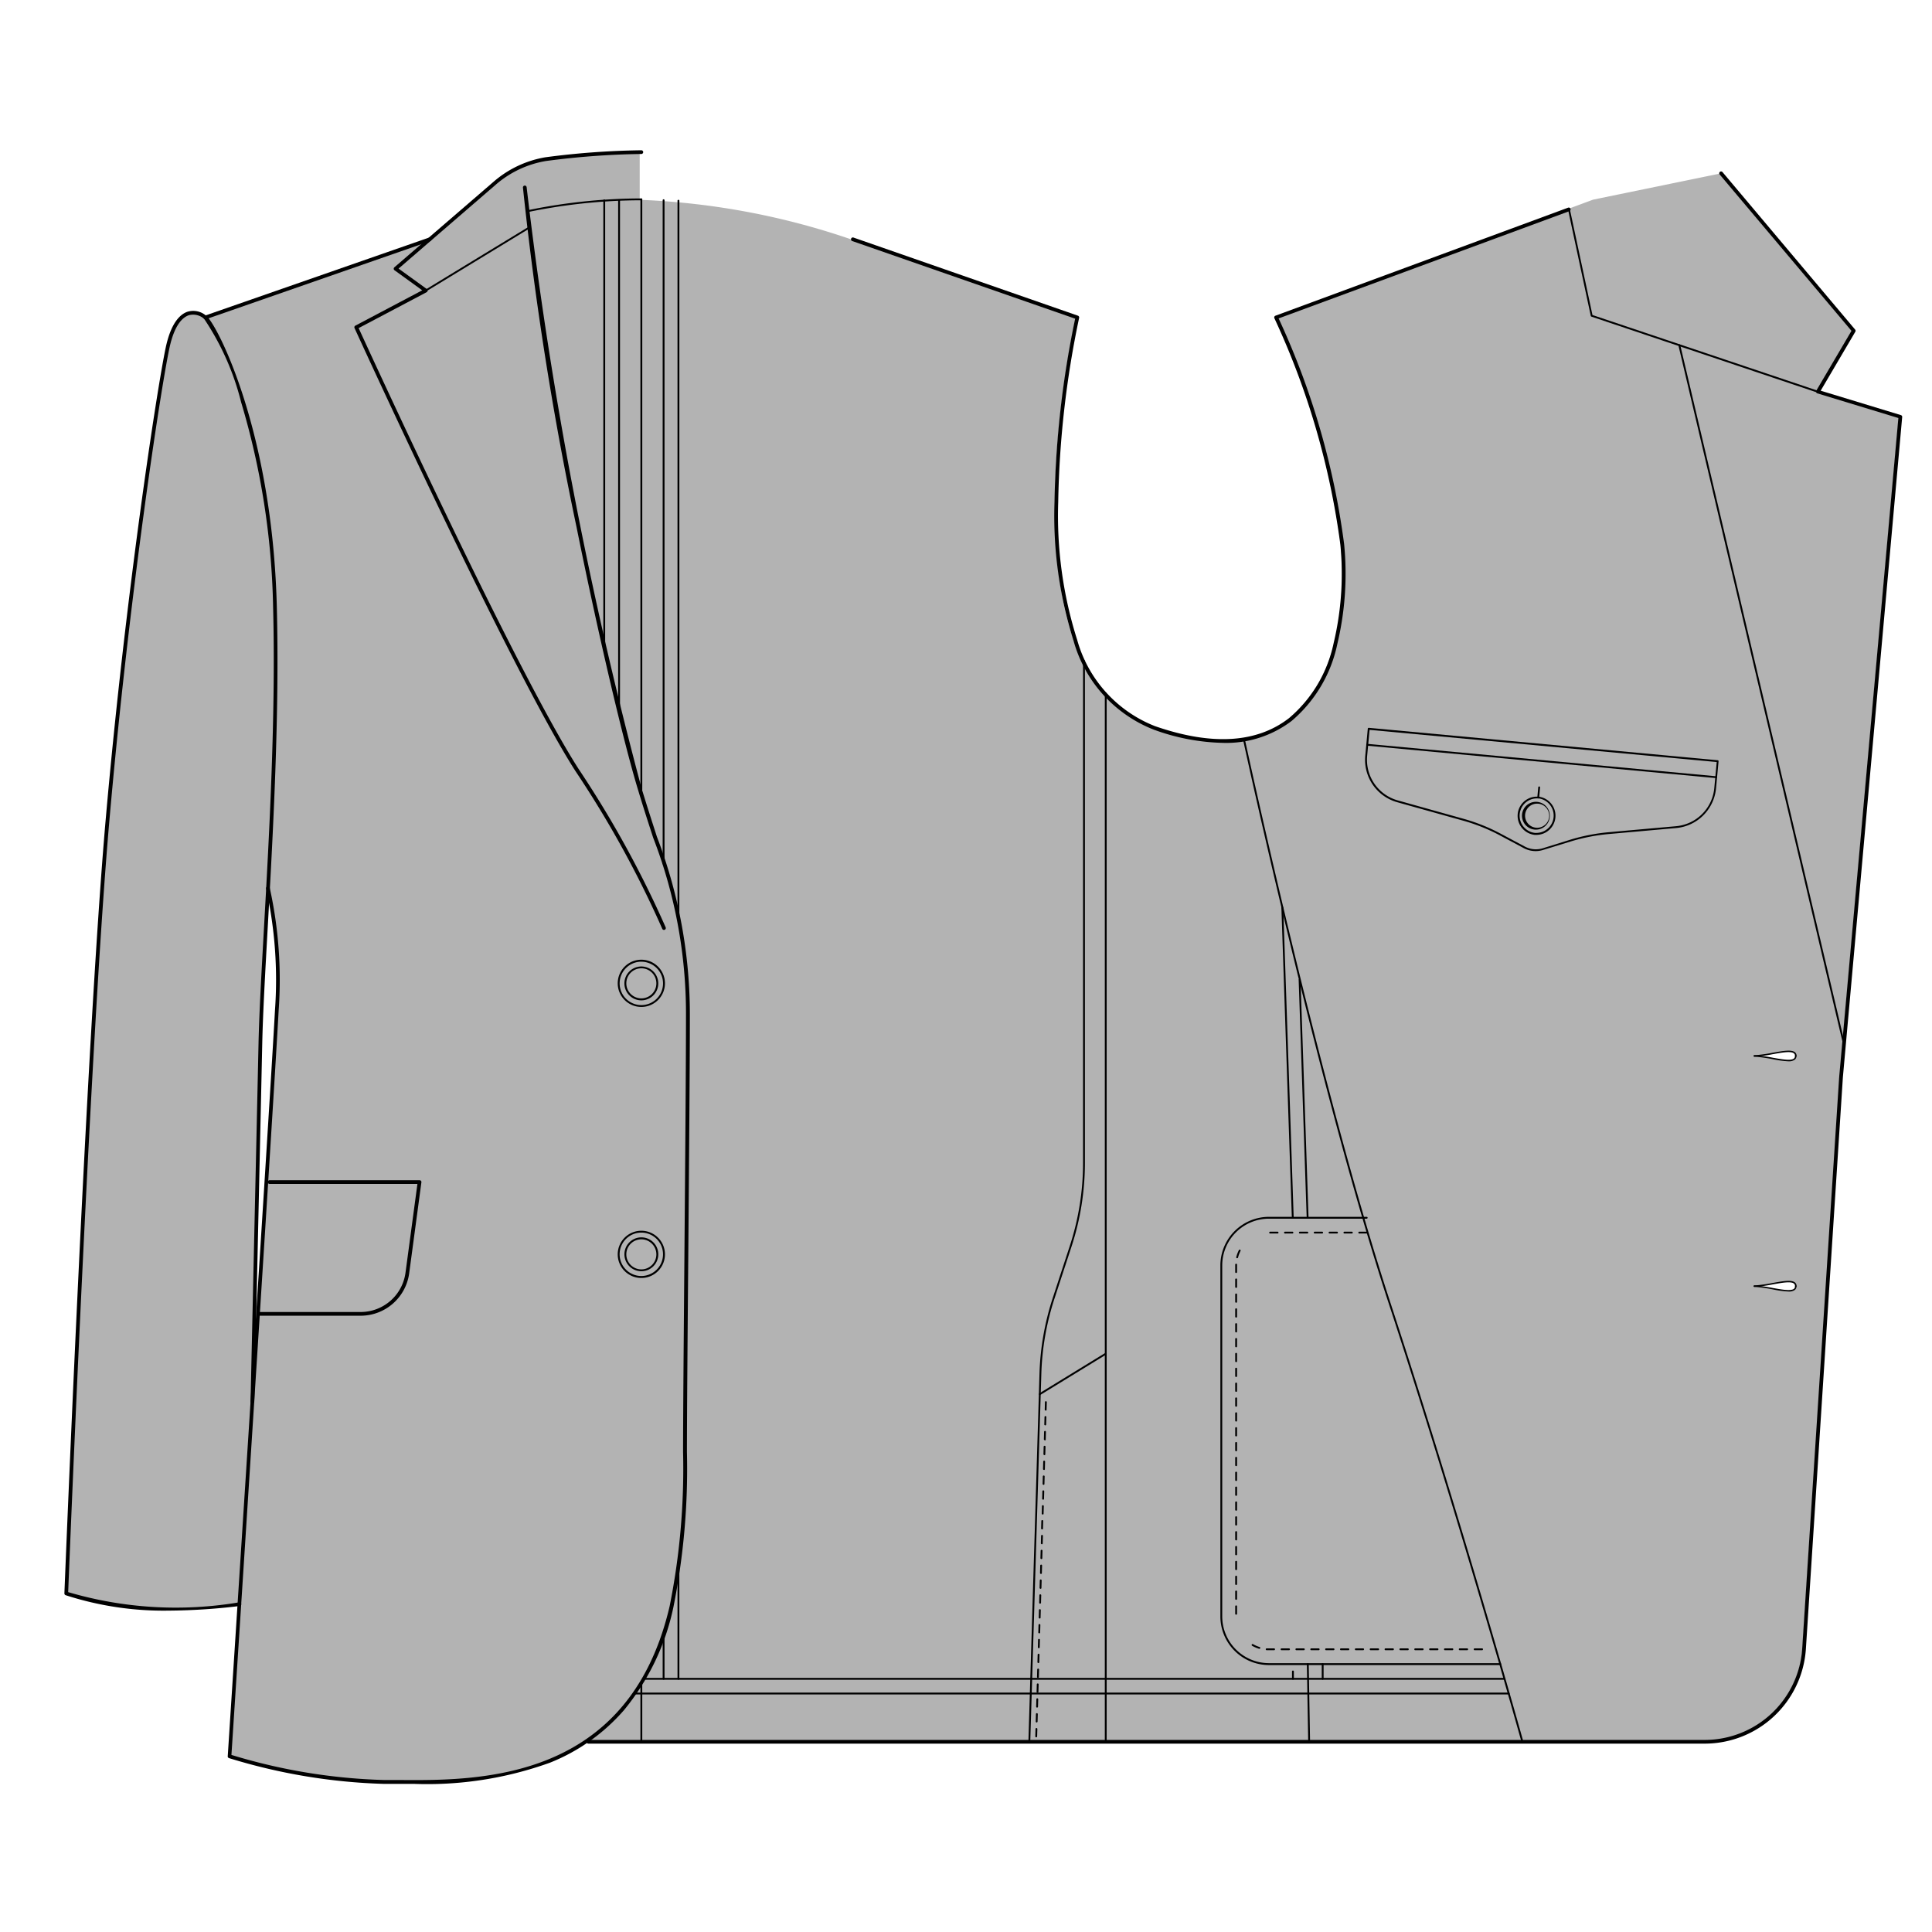
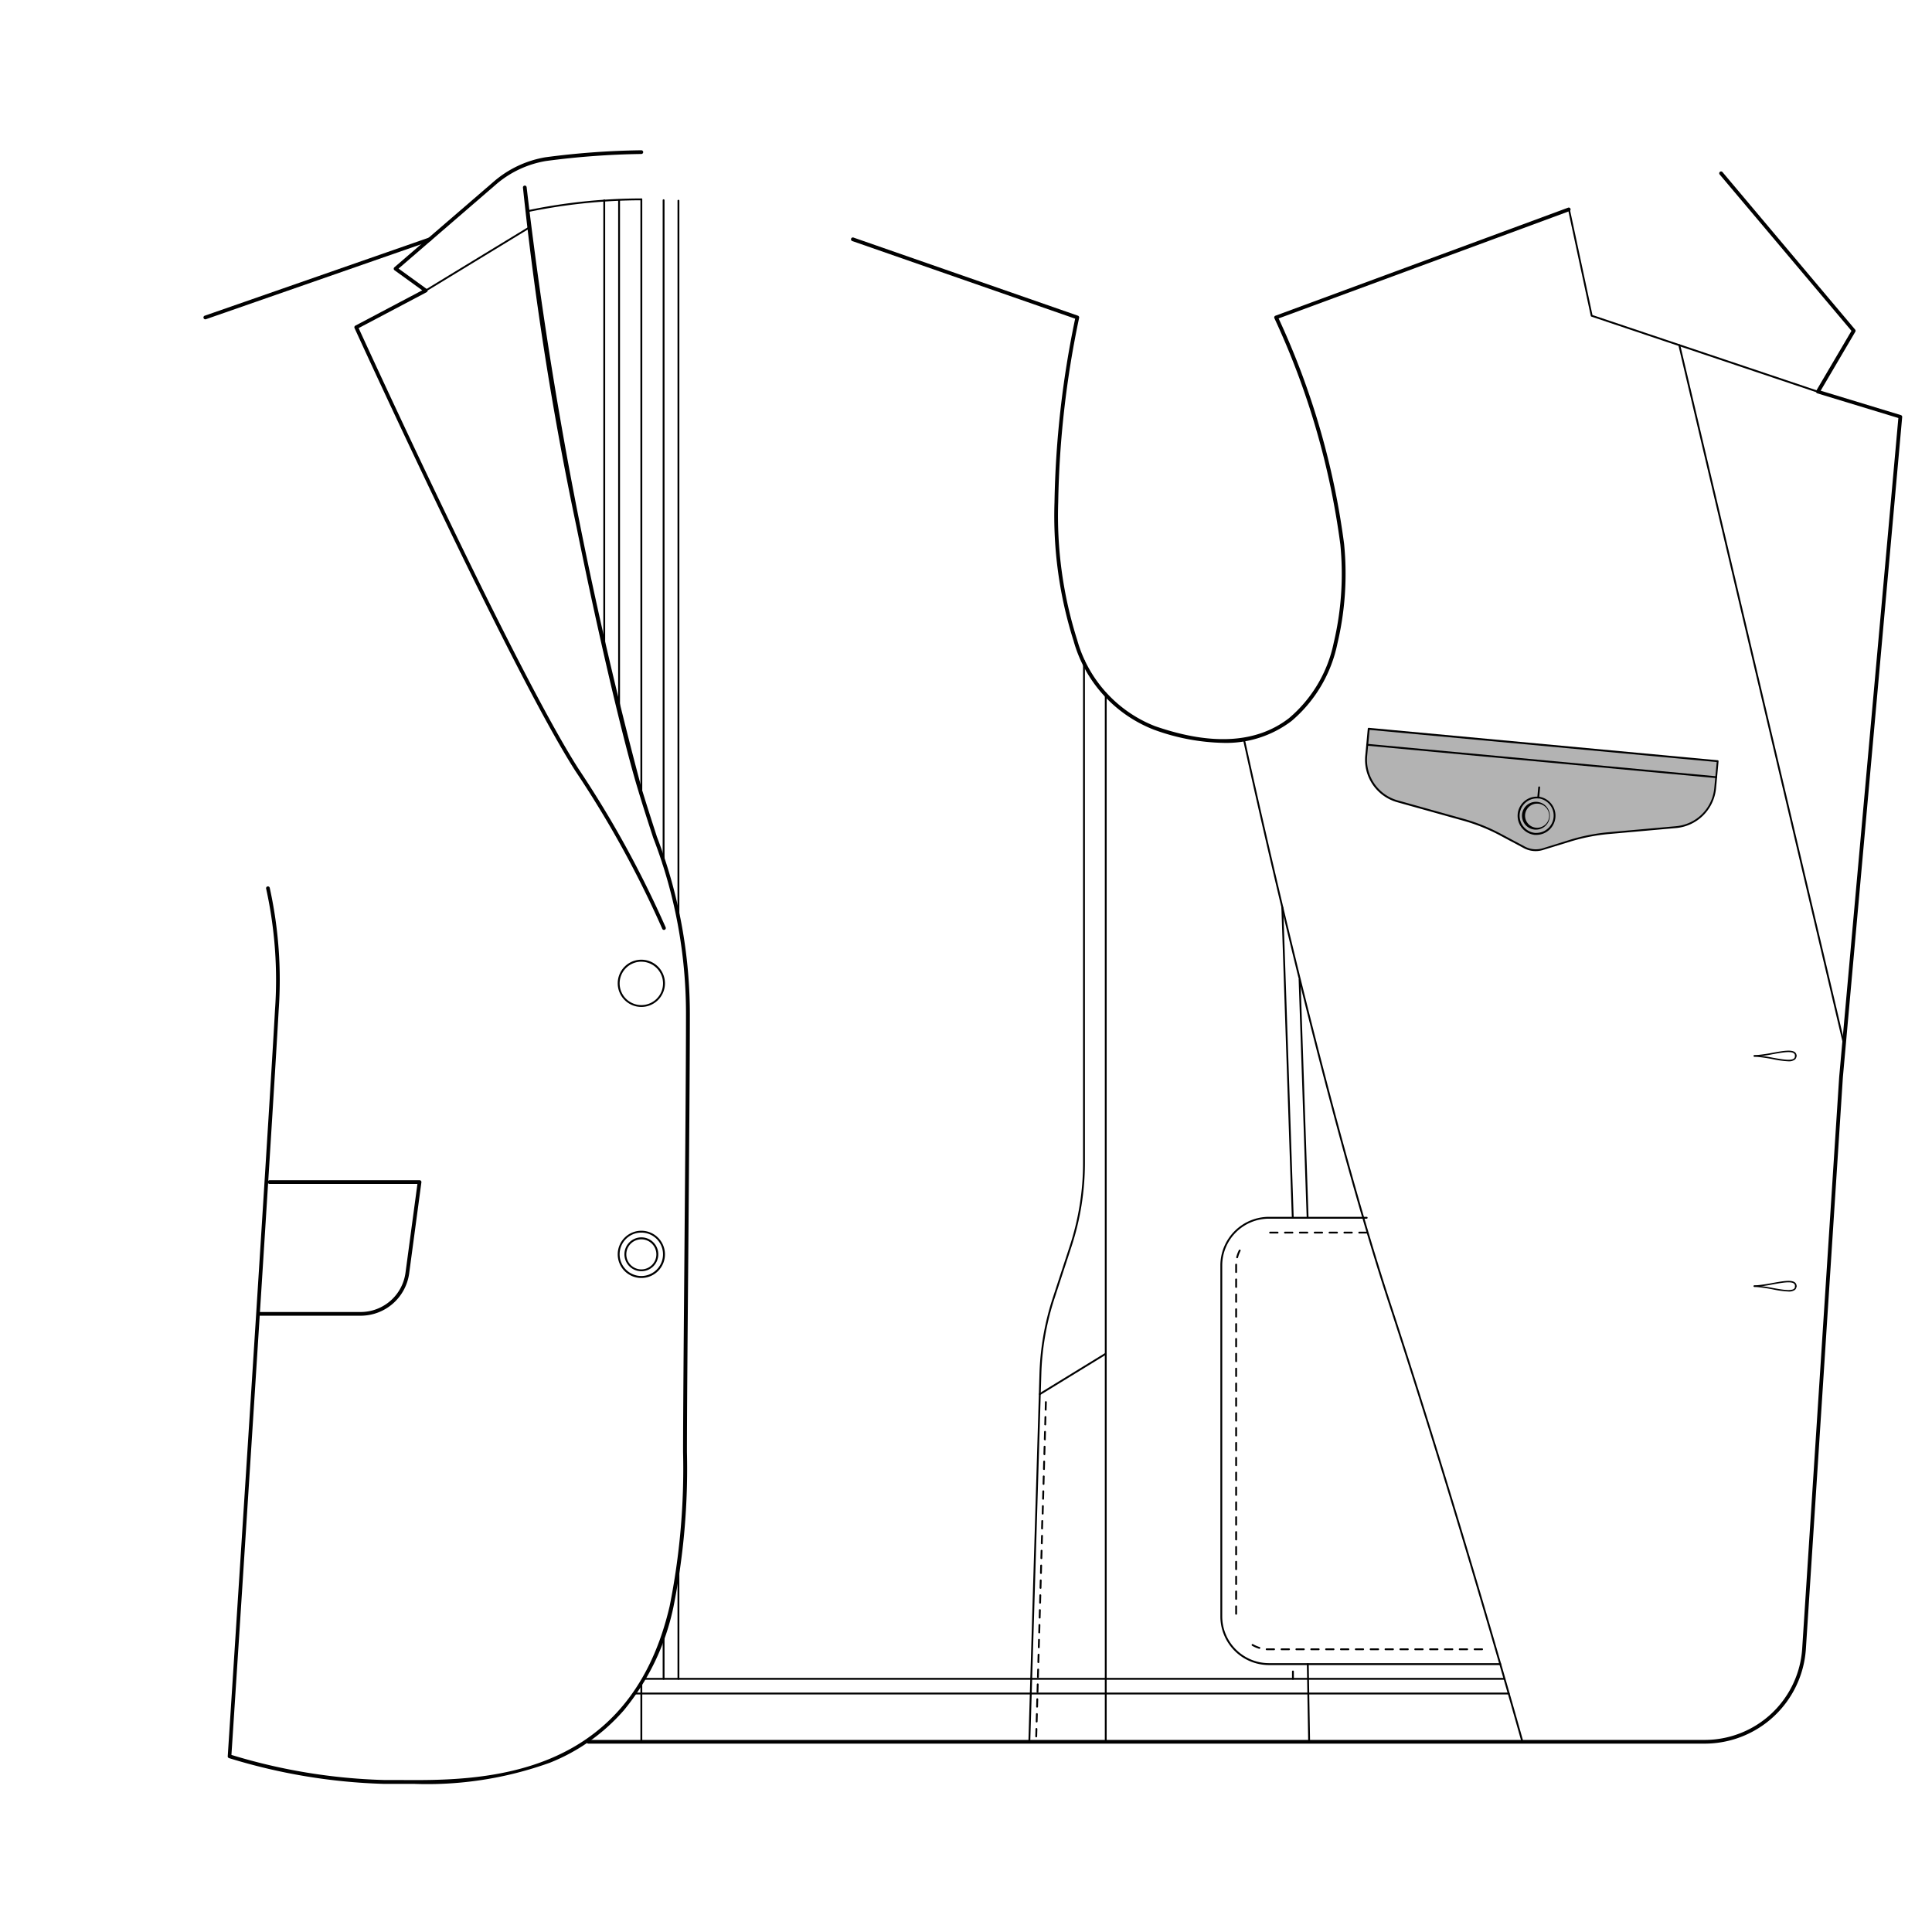
<svg xmlns="http://www.w3.org/2000/svg" width="90" height="90" viewBox="0 0 90 90">
  <defs>
    <clipPath id="a">
      <rect width="85.611" height="76.097" fill="none" />
    </clipPath>
    <clipPath id="d">
      <rect width="90" height="90" />
    </clipPath>
  </defs>
  <g id="c" clip-path="url(#d)">
    <g transform="translate(3 7)">
      <g clip-path="url(#a)">
-         <path d="M81.612,11.26l1.67-2.838L77.1,1.09,71.214,2.3,56.373,7.8a35.951,35.951,0,0,1,3.082,10.567c.439,5.072-1.362,11.12-8.751,8.554S47.114,7.8,47.114,7.8L37.3,4.383a.35.35,0,0,1-.045-.007l-.569-.213a34.272,34.272,0,0,0-9.8-1.851L26.825,2.3H26.8V.1a35.059,35.059,0,0,0-4.38.325,4.864,4.864,0,0,0-2.37,1.113L17.012,4.163,6.566,7.8c-.421-.356-1.345-.518-1.757,1.407s-1.88,11.522-2.8,21.974S.087,67.241.087,67.241a17.9,17.9,0,0,0,8.067.5C7.886,71.9,7.7,74.823,7.7,74.823a26.75,26.75,0,0,0,7.184,1.191c2.291,0,6.383.248,9.536-1.956l-.016.092,51.949-.024A4.626,4.626,0,0,0,80.966,69.8L82.8,41.99l2.653-29.561ZM9.9,40.074c-.187,3.46-1.153,18.536-1.741,27.655l.605-9.418s.279-12.425.37-16.682c.039-1.781.2-4.324.356-7.23v0A19.772,19.772,0,0,1,9.9,40.074M78.725,52.918c.851-.045,1.928-.46,1.928,0s-1.077.044-1.928,0m0-10.725c.851-.045,1.928-.459,1.928,0s-1.077.044-1.928,0" fill="#b3b3b3" />
-       </g>
+         </g>
      <g clip-path="url(#a)">
        <path d="M53.978,27.606a9.942,9.942,0,0,1-3.232-.617,6.224,6.224,0,0,1-3.731-4.123,19.273,19.273,0,0,1-.892-6.481,45.275,45.275,0,0,1,.962-8.54L36.712,4.233a.087.087,0,1,1,.057-.163L47.214,7.706a.087.087,0,0,1,.056.1,45,45,0,0,0-.974,8.581,19.1,19.1,0,0,0,.883,6.421A6.06,6.06,0,0,0,50.8,26.825c2.647.92,4.75.794,6.252-.375a6.248,6.248,0,0,0,2.076-3.5,13.933,13.933,0,0,0,.31-4.586A36.136,36.136,0,0,0,56.367,7.826a.086.086,0,0,1,.048-.119L70.057,2.671a.087.087,0,0,1,.06.162l-13.554,5a36.028,36.028,0,0,1,3.051,10.509A14.107,14.107,0,0,1,59.3,22.99a6.414,6.414,0,0,1-2.138,3.6A5.035,5.035,0,0,1,53.978,27.606Z" />
        <path d="M21.552,2.887a.043.043,0,0,1-.009-.085,26.124,26.124,0,0,1,5.333-.558.043.043,0,0,1,0,.086,26.038,26.038,0,0,0-5.315.556Z" />
        <path d="M76.422,74.225H24.4a.087.087,0,0,1,0-.173H76.422A4.551,4.551,0,0,0,80.953,69.8l1.723-26.627,2.757-30.7-3.774-1.149a.086.086,0,0,1-.049-.127l1.639-2.785-6.14-7.284a.086.086,0,0,1,.132-.111L83.42,8.354a.087.087,0,0,1,.008.1L81.814,11.2l3.736,1.137a.086.086,0,0,1,.061.09L82.848,43.191,81.125,69.816A4.724,4.724,0,0,1,76.422,74.225Z" />
        <path d="M0,21a.043.043,0,0,1-.043-.043V0A.043.043,0,0,1,0-.043.043.043,0,0,1,.043,0V20.954A.043.043,0,0,1,0,21Z" transform="translate(25.148 2.335)" />
        <path d="M0,5.166a.043.043,0,0,1-.043-.043V0A.043.043,0,0,1,0-.043.043.043,0,0,1,.043,0V5.123A.043.043,0,0,1,0,5.166Z" transform="translate(28.604 66.083)" />
        <path d="M0,33.453a.043.043,0,0,1-.043-.043V0A.043.043,0,0,1,0-.043.043.043,0,0,1,.043,0V33.41A.043.043,0,0,1,0,33.453Z" transform="translate(28.604 2.35)" />
        <path d="M0,23.859a.043.043,0,0,1-.043-.043V0A.043.043,0,0,1,0-.043.043.043,0,0,1,.043,0V23.816A.043.043,0,0,1,0,23.859Z" transform="translate(25.839 2.327)" />
        <path d="M0,2.091a.043.043,0,0,1-.043-.043V0A.043.043,0,0,1,0-.043.043.043,0,0,1,.043,0V2.048A.043.043,0,0,1,0,2.091Z" transform="translate(27.913 69.158)" />
        <path d="M0,30.95a.043.043,0,0,1-.043-.043V0A.043.043,0,0,1,0-.043.043.043,0,0,1,.043,0V30.907A.043.043,0,0,1,0,30.95Z" transform="translate(27.913 2.327)" />
        <path d="M0,2.77a.043.043,0,0,1-.043-.043V0A.043.043,0,0,1,0-.043.043.043,0,0,1,.043,0V2.727A.043.043,0,0,1,0,2.77Z" transform="translate(26.876 71.411)" />
        <path d="M0,27.547A.043.043,0,0,1-.043,27.5V0A.043.043,0,0,1,0-.043.043.043,0,0,1,.043,0V27.5A.043.043,0,0,1,0,27.547Z" transform="translate(26.876 2.287)" />
        <path d="M81.684,11.291l-.014,0L71.133,7.749a.043.043,0,0,1-.028-.032L70.045,2.761a.043.043,0,0,1,.084-.018l1.054,4.932L81.7,11.208a.043.043,0,0,1-.014.084Z" />
        <path d="M0,48.863a.043.043,0,0,1-.043-.043V0A.043.043,0,0,1,0-.043.043.043,0,0,1,.043,0V48.82A.043.043,0,0,1,0,48.863Z" transform="translate(48.51 25.318)" />
        <path d="M44.95,74.181a.043.043,0,0,1-.043-.044l.516-17.143a12.564,12.564,0,0,1,.619-3.534l.79-2.411a12.449,12.449,0,0,0,.621-3.887V23.791a.043.043,0,0,1,.086,0V47.162a12.535,12.535,0,0,1-.625,3.913l-.79,2.411A12.479,12.479,0,0,0,45.509,57l-.516,17.143A.043.043,0,0,1,44.95,74.181Z" />
        <path d="M40.682.043H0A.043.043,0,0,1-.043,0,.043.043,0,0,1,0-.043H40.682A.043.043,0,0,1,40.725,0,.043.043,0,0,1,40.682.043Z" transform="translate(26.6 71.891)" />
        <path d="M40.088.043H0A.043.043,0,0,1-.043,0,.043.043,0,0,1,0-.043H40.088A.043.043,0,0,1,40.131,0,.043.043,0,0,1,40.088.043Z" transform="translate(26.998 71.206)" />
        <path d="M80.653,52.95a.034.034,0,0,1-.034-.034.147.147,0,0,0-.05-.121c-.137-.115-.546-.042-.979.036a7.208,7.208,0,0,1-.863.119.034.034,0,1,1,0-.068,7.16,7.16,0,0,0,.855-.118c.469-.084.873-.156,1.035-.021a.214.214,0,0,1,.074.173A.034.034,0,0,1,80.653,52.95Z" />
        <path d="M80.312,53.164a4.67,4.67,0,0,1-.733-.1,7.14,7.14,0,0,0-.855-.118.034.034,0,1,1,0-.068A7.187,7.187,0,0,1,79.59,53c.433.077.842.151.979.036a.148.148,0,0,0,.05-.121.034.034,0,1,1,.068,0,.215.215,0,0,1-.074.173A.471.471,0,0,1,80.312,53.164Z" />
        <path d="M80.653,42.226a.034.034,0,0,1-.034-.034.147.147,0,0,0-.05-.121c-.137-.115-.546-.042-.979.036a7.208,7.208,0,0,1-.863.119.034.034,0,1,1,0-.068,7.16,7.16,0,0,0,.855-.118c.469-.084.873-.156,1.035-.021a.214.214,0,0,1,.074.173A.034.034,0,0,1,80.653,42.226Z" />
        <path d="M80.312,42.44a4.67,4.67,0,0,1-.733-.1,7.14,7.14,0,0,0-.855-.118.034.034,0,1,1,0-.068,7.187,7.187,0,0,1,.864.119c.433.077.842.151.979.036a.148.148,0,0,0,.05-.121.034.034,0,1,1,.068,0,.215.215,0,0,1-.074.173A.471.471,0,0,1,80.312,42.44Z" />
        <path d="M16.292,76.1c-.273,0-.532,0-.776,0-.224,0-.437,0-.636,0a27.039,27.039,0,0,1-7.211-1.2A.086.086,0,0,1,7.61,74.8c.019-.3,1.929-29.763,2.2-34.748A19.745,19.745,0,0,0,9.4,34.409a.087.087,0,1,1,.168-.04,19.918,19.918,0,0,1,.413,5.7c-.266,4.87-2.094,33.092-2.2,34.682a26.734,26.734,0,0,0,7.093,1.168c.2,0,.413,0,.638,0,3.766.033,10.775.1,12.683-8.1a32.6,32.6,0,0,0,.625-7.18c0-1.591.03-5.213.062-9.047.037-4.437.074-9.024.074-11.355a22.718,22.718,0,0,0-1.528-8.211c-.224-.689-.456-1.4-.7-2.213-.69-2.26-1.869-7.295-2.867-12.242a154.826,154.826,0,0,1-2.5-15.832.086.086,0,0,1,.172-.015A196.589,196.589,0,0,0,26.9,29.765c.247.81.479,1.522.7,2.21a23.141,23.141,0,0,1,1.536,8.265c0,2.331-.038,6.919-.074,11.356C29.028,55.429,29,59.05,29,60.641a32.762,32.762,0,0,1-.629,7.22,11.138,11.138,0,0,1-2.3,4.8,8.949,8.949,0,0,1-3.45,2.451A16.864,16.864,0,0,1,16.292,76.1Z" />
        <path d="M27.93,36.32a.087.087,0,0,1-.082-.059A48.26,48.26,0,0,0,23.8,28.91C20.78,24.191,13.588,8.44,13.515,8.282a.087.087,0,0,1,.038-.112l3.117-1.646-1.293-.935a.087.087,0,0,1-.006-.136L20,1.46A4.941,4.941,0,0,1,22.409.326,37.4,37.4,0,0,1,26.876,0a.086.086,0,1,1,0,.173A37.207,37.207,0,0,0,22.435.5,4.767,4.767,0,0,0,20.11,1.59L15.567,5.512l1.317.953a.086.086,0,0,1-.01.147L13.707,8.284c.542,1.185,7.332,15.99,10.243,20.532a48.405,48.405,0,0,1,4.062,7.389.087.087,0,0,1-.082.114Z" />
        <path d="M0,3.724a.087.087,0,0,1-.082-.058.086.086,0,0,1,.053-.11L10.418-.082a.086.086,0,0,1,.11.053.086.086,0,0,1-.053.11L.028,3.719A.086.086,0,0,1,0,3.724Z" transform="translate(6.565 4.151)" />
        <path d="M0,2.966a.043.043,0,0,1-.037-.021.043.043,0,0,1,.014-.059l4.8-2.923a.043.043,0,0,1,.059.014.043.043,0,0,1-.014.059L.022,2.96A.043.043,0,0,1,0,2.966Z" transform="translate(16.834 3.612)" />
-         <path d="M4.845,68.029A14.8,14.8,0,0,1,.06,67.311.086.086,0,0,1,0,67.226c.01-.256,1.019-25.731,1.925-36.065C2.843,20.7,4.318,11.072,4.723,9.176c.251-1.168.687-1.543,1.008-1.653a.92.92,0,0,1,.89.2c.527.448,3.06,5.395,3.273,13.5.133,5.063-.176,10.579-.424,15.012-.12,2.143-.224,3.994-.254,5.385-.091,4.208-.368,16.558-.371,16.682a.087.087,0,0,1-.173,0c0-.124.28-12.474.371-16.682.03-1.394.134-3.247.254-5.391.248-4.429.557-9.942.424-15a35.453,35.453,0,0,0-1.489-9.494A12.283,12.283,0,0,0,6.51,7.854a.769.769,0,0,0-.722-.167c-.279.1-.661.437-.895,1.525C4.488,11.105,3.015,20.727,2.1,31.176,1.214,41.249.234,65.72.176,67.167a17.745,17.745,0,0,0,7.968.475.086.086,0,1,1,.02.172A28.645,28.645,0,0,1,4.845,68.029Z" />
        <path d="M13.806,54.291H9.13a.087.087,0,1,1,0-.173h4.676A2.108,2.108,0,0,0,15.888,52.3l.557-4.148H9.569a.087.087,0,1,1,0-.173h6.975a.086.086,0,0,1,.086.1l-.57,4.246A2.282,2.282,0,0,1,13.806,54.291Z" />
        <path d="M26.876,50.333a1.1,1.1,0,1,1-1.1,1.1A1.1,1.1,0,0,1,26.876,50.333Zm0,2.108a1.011,1.011,0,1,0-1.012-1.011A1.012,1.012,0,0,0,26.876,52.441Z" />
        <path d="M26.876,50.641a.789.789,0,1,1-.788.789A.79.79,0,0,1,26.876,50.641Zm0,1.492a.7.7,0,1,0-.7-.7A.7.7,0,0,0,26.876,52.133Z" />
        <path d="M26.876,39.907a1.1,1.1,0,1,1,1.1-1.1A1.1,1.1,0,0,1,26.876,39.907Zm0-2.108a1.011,1.011,0,1,0,1.011,1.011A1.013,1.013,0,0,0,26.876,37.8Z" />
-         <path d="M26.876,39.6a.789.789,0,1,1,.789-.789A.789.789,0,0,1,26.876,39.6Zm0-1.492a.7.7,0,1,0,.7.7A.7.7,0,0,0,26.876,38.107Z" />
        <path d="M0,1.926a.043.043,0,0,1-.037-.021.043.043,0,0,1,.014-.059L3.05-.037a.043.043,0,0,1,.059.014.043.043,0,0,1-.014.059L.022,1.92A.043.043,0,0,1,0,1.926Z" transform="translate(45.438 56.062)" />
        <path d="M7.666,32.579a.043.043,0,0,1-.042-.033L-.042.01A.043.043,0,0,1-.01-.042.043.043,0,0,1,.042-.01L7.708,32.526a.043.043,0,0,1-.032.052Z" transform="translate(75.23 9.083)" />
        <path />
        <path d="M0,.728A.043.043,0,0,1-.043.685V.339A.043.043,0,0,1,0,.3.043.043,0,0,1,.043.339V.685A.043.043,0,0,1,0,.728Z" transform="translate(57.23 70.521)" />
-         <path d="M0,.728A.043.043,0,0,1-.043.685V0A.043.043,0,0,1,0-.043.043.043,0,0,1,.043,0V.685A.043.043,0,0,1,0,.728Z" transform="translate(58.615 70.521)" />
        <path d="M.063,3.659A.043.043,0,0,1,.02,3.617L-.043,0A.043.043,0,0,1,0-.043.043.043,0,0,1,.043,0L.106,3.615A.043.043,0,0,1,.063,3.659Z" transform="translate(57.922 70.521)" />
        <path d="M66.041,69.873h-.346a.043.043,0,0,1,0-.086h.346a.043.043,0,0,1,0,.086Zm-.692,0H65a.043.043,0,0,1,0-.086h.346a.043.043,0,0,1,0,.086Zm-.692,0h-.346a.043.043,0,0,1,0-.086h.346a.043.043,0,0,1,0,.086Zm-.692,0h-.346a.043.043,0,1,1,0-.086h.346a.043.043,0,0,1,0,.086Zm-.692,0h-.346a.043.043,0,0,1,0-.086h.346a.043.043,0,0,1,0,.086Zm-.692,0h-.346a.043.043,0,1,1,0-.086h.346a.043.043,0,1,1,0,.086Zm-.692,0h-.346a.043.043,0,0,1,0-.086h.346a.043.043,0,0,1,0,.086Zm-.692,0h-.346a.043.043,0,0,1,0-.086H61.2a.043.043,0,0,1,0,.086Zm-.692,0h-.346a.043.043,0,1,1,0-.086H60.5a.043.043,0,1,1,0,.086Zm-.692,0h-.346a.043.043,0,1,1,0-.086h.346a.043.043,0,0,1,0,.086Zm-.692,0h-.346a.043.043,0,0,1,0-.086h.346a.043.043,0,0,1,0,.086Zm-.692,0h-.346a.043.043,0,1,1,0-.086h.346a.043.043,0,1,1,0,.086Zm-.692,0h-.346a.043.043,0,1,1,0-.086h.346a.043.043,0,0,1,0,.086Zm-.692,0H56.7a.043.043,0,0,1,0-.086h.346a.043.043,0,0,1,0,.086Zm-.692,0h-.241c-.036,0-.072,0-.108,0a.043.043,0,1,1,.006-.086c.034,0,.068,0,.1,0h.241a.043.043,0,0,1,0,.086Zm-.686-.066-.013,0a1.566,1.566,0,0,1-.326-.141.043.043,0,0,1,.043-.075,1.479,1.479,0,0,0,.308.134.043.043,0,0,1-.013.084Zm-1.083-1.589a.043.043,0,0,1-.043-.043v-.346a.043.043,0,1,1,.086,0v.346A.043.043,0,0,1,54.584,68.218Zm0-.692a.043.043,0,0,1-.043-.043v-.346a.043.043,0,0,1,.086,0v.346A.043.043,0,0,1,54.584,67.526Zm0-.692a.043.043,0,0,1-.043-.043v-.346a.043.043,0,0,1,.086,0v.346A.043.043,0,0,1,54.584,66.834Zm0-.692a.043.043,0,0,1-.043-.043v-.346a.043.043,0,0,1,.086,0V66.1A.043.043,0,0,1,54.584,66.142Zm0-.692a.043.043,0,0,1-.043-.043v-.346a.043.043,0,0,1,.086,0v.346A.043.043,0,0,1,54.584,65.45Zm0-.692a.043.043,0,0,1-.043-.043v-.346a.043.043,0,0,1,.086,0v.346A.043.043,0,0,1,54.584,64.758Zm0-.692a.043.043,0,0,1-.043-.043v-.346a.043.043,0,0,1,.086,0v.346A.043.043,0,0,1,54.584,64.066Zm0-.692a.043.043,0,0,1-.043-.043v-.346a.043.043,0,1,1,.086,0v.346A.043.043,0,0,1,54.584,63.374Zm0-.692a.043.043,0,0,1-.043-.043v-.346a.043.043,0,0,1,.086,0v.346A.043.043,0,0,1,54.584,62.682Zm0-.692a.043.043,0,0,1-.043-.043V61.6a.043.043,0,0,1,.086,0v.346A.043.043,0,0,1,54.584,61.99Zm0-.692a.043.043,0,0,1-.043-.043v-.346a.043.043,0,1,1,.086,0v.346A.043.043,0,0,1,54.584,61.3Zm0-.692a.043.043,0,0,1-.043-.043v-.346a.043.043,0,0,1,.086,0v.346A.043.043,0,0,1,54.584,60.606Zm0-.692a.043.043,0,0,1-.043-.043v-.346a.043.043,0,0,1,.086,0v.346A.043.043,0,0,1,54.584,59.914Zm0-.692a.043.043,0,0,1-.043-.043v-.346a.043.043,0,1,1,.086,0v.346A.043.043,0,0,1,54.584,59.222Zm0-.692a.043.043,0,0,1-.043-.043v-.346a.043.043,0,0,1,.086,0v.346A.043.043,0,0,1,54.584,58.53Zm0-.692a.043.043,0,0,1-.043-.043v-.346a.043.043,0,0,1,.086,0v.346A.043.043,0,0,1,54.584,57.838Zm0-.692a.043.043,0,0,1-.043-.043v-.346a.043.043,0,0,1,.086,0V57.1A.043.043,0,0,1,54.584,57.146Zm0-.692a.043.043,0,0,1-.043-.043v-.346a.043.043,0,0,1,.086,0v.346A.043.043,0,0,1,54.584,56.454Zm0-.692a.043.043,0,0,1-.043-.043v-.346a.043.043,0,0,1,.086,0v.346A.043.043,0,0,1,54.584,55.762Zm0-.692a.043.043,0,0,1-.043-.043v-.346a.043.043,0,0,1,.086,0v.346A.043.043,0,0,1,54.584,55.07Zm0-.692a.043.043,0,0,1-.043-.043v-.346a.043.043,0,0,1,.086,0v.346A.043.043,0,0,1,54.584,54.378Zm0-.692a.043.043,0,0,1-.043-.043V53.3a.043.043,0,0,1,.086,0v.346A.043.043,0,0,1,54.584,53.686Zm0-.692a.043.043,0,0,1-.043-.043V52.6a.043.043,0,0,1,.086,0v.346A.043.043,0,0,1,54.584,52.994Zm0-.692a.043.043,0,0,1-.043-.043v-.312q0-.018,0-.035a.043.043,0,1,1,.086,0q0,.017,0,.033v.312A.043.043,0,0,1,54.584,52.3Zm.047-.688H54.62a.043.043,0,0,1-.031-.052,1.563,1.563,0,0,1,.126-.332.043.043,0,0,1,.076.039,1.477,1.477,0,0,0-.119.314A.043.043,0,0,1,54.631,51.614Zm6.035-1.152H60.32a.043.043,0,0,1,0-.086h.346a.043.043,0,1,1,0,.086Zm-.692,0h-.346a.043.043,0,0,1,0-.086h.346a.043.043,0,0,1,0,.086Zm-.692,0h-.346a.043.043,0,0,1,0-.086h.346a.043.043,0,0,1,0,.086Zm-.692,0h-.346a.043.043,0,1,1,0-.086h.346a.043.043,0,1,1,0,.086Zm-.692,0h-.346a.043.043,0,0,1,0-.086H57.9a.043.043,0,0,1,0,.086Zm-.692,0H56.86a.043.043,0,0,1,0-.086h.346a.043.043,0,0,1,0,.086Zm-.692,0h-.346a.043.043,0,1,1,0-.086h.346a.043.043,0,1,1,0,.086Z" />
        <path d="M66.889,70.565H56.112A2.265,2.265,0,0,1,53.85,68.3V51.947a2.265,2.265,0,0,1,2.262-2.262h4.554a.043.043,0,0,1,0,.086H56.112a2.178,2.178,0,0,0-2.176,2.176V68.3a2.178,2.178,0,0,0,2.176,2.176H66.889a.043.043,0,0,1,0,.086Z" />
        <path transform="translate(55.926 31.815)" />
        <path d="M.373,11.1a.043.043,0,0,1-.043-.042L-.043,0A.043.043,0,0,1,0-.043.043.043,0,0,1,.043,0L.416,11.06A.043.043,0,0,1,.373,11.1Z" transform="translate(57.54 38.643)" />
        <path d="M.487,14.5a.043.043,0,0,1-.043-.042L-.043,0A.043.043,0,0,1,0-.043.043.043,0,0,1,.043,0L.53,14.459A.043.043,0,0,1,.487,14.5Z" transform="translate(56.735 35.268)" />
        <path />
        <path d="M67.92,74.181a.043.043,0,0,1-.041-.031c-.029-.1-2.953-10.579-6.188-20.433s-6.734-26.027-6.769-26.189a.043.043,0,0,1,.084-.018c.035.162,3.533,16.327,6.767,26.181s6.16,20.332,6.19,20.437a.043.043,0,0,1-.03.053Z" />
        <path d="M45.271,73.931a.043.043,0,0,1-.043-.044l.01-.346a.043.043,0,0,1,.086,0l-.01.346A.043.043,0,0,1,45.271,73.931Zm.02-.692a.043.043,0,0,1-.043-.044l.01-.346a.043.043,0,0,1,.086,0l-.01.346A.043.043,0,0,1,45.291,73.239Zm.02-.692a.043.043,0,0,1-.043-.044l.01-.346a.043.043,0,0,1,.086,0l-.01.346A.043.043,0,0,1,45.311,72.547Zm.02-.692a.043.043,0,0,1-.043-.044l.01-.346a.043.043,0,0,1,.086,0l-.01.346A.043.043,0,0,1,45.331,71.856Zm.02-.692a.043.043,0,0,1-.043-.044l.01-.346a.043.043,0,0,1,.086,0l-.01.346A.043.043,0,0,1,45.35,71.164Zm.02-.692a.043.043,0,0,1-.043-.044l.01-.346a.043.043,0,1,1,.086,0l-.01.346A.043.043,0,0,1,45.37,70.472Zm.02-.692a.043.043,0,0,1-.043-.044l.01-.346a.043.043,0,1,1,.086,0l-.01.346A.043.043,0,0,1,45.39,69.78Zm.02-.692a.043.043,0,0,1-.043-.044l.01-.346a.043.043,0,1,1,.086,0l-.01.346A.043.043,0,0,1,45.409,69.089Zm.02-.692a.043.043,0,0,1-.043-.044l.01-.346a.043.043,0,1,1,.086,0l-.01.346A.043.043,0,0,1,45.429,68.4Zm.02-.692a.043.043,0,0,1-.043-.044l.01-.346a.043.043,0,1,1,.086,0l-.01.346A.043.043,0,0,1,45.449,67.705Zm.02-.692a.043.043,0,0,1-.043-.044l.01-.346a.043.043,0,1,1,.086,0l-.01.346A.043.043,0,0,1,45.469,67.014Zm.02-.692a.043.043,0,0,1-.043-.044l.01-.346a.043.043,0,0,1,.086,0l-.01.346A.043.043,0,0,1,45.488,66.322Zm.02-.692a.043.043,0,0,1-.043-.044l.01-.346a.043.043,0,1,1,.086,0l-.01.346A.043.043,0,0,1,45.508,65.63Zm.02-.692a.043.043,0,0,1-.043-.044l.01-.346a.043.043,0,1,1,.086,0l-.01.346A.043.043,0,0,1,45.528,64.938Zm.02-.692A.043.043,0,0,1,45.5,64.2l.01-.346a.043.043,0,0,1,.086,0l-.01.346A.043.043,0,0,1,45.548,64.247Zm.02-.692a.043.043,0,0,1-.043-.044l.01-.346a.043.043,0,1,1,.086,0l-.01.346A.043.043,0,0,1,45.567,63.555Zm.02-.692a.043.043,0,0,1-.043-.044l.01-.346a.043.043,0,0,1,.086,0l-.01.346A.043.043,0,0,1,45.587,62.863Zm.02-.692a.043.043,0,0,1-.043-.044l.01-.346a.043.043,0,0,1,.086,0l-.01.346A.043.043,0,0,1,45.607,62.172Zm.02-.692a.043.043,0,0,1-.043-.044l.01-.346a.043.043,0,1,1,.086,0l-.01.346A.043.043,0,0,1,45.626,61.48Zm.02-.692a.043.043,0,0,1-.043-.044l.01-.346a.043.043,0,0,1,.086,0l-.01.346A.043.043,0,0,1,45.646,60.788Zm.02-.692a.043.043,0,0,1-.043-.044l.01-.346a.043.043,0,0,1,.086,0l-.01.346A.043.043,0,0,1,45.666,60.1Zm.02-.692a.043.043,0,0,1-.043-.044l.01-.346a.043.043,0,1,1,.086,0l-.01.346A.043.043,0,0,1,45.686,59.4Zm.02-.692a.043.043,0,0,1-.043-.044l.01-.346a.043.043,0,0,1,.086,0l-.01.346A.043.043,0,0,1,45.705,58.713Z" />
        <path d="M75.075,31.533l-3.145.28a8.853,8.853,0,0,0-1.774.347l-1.285.4A1.127,1.127,0,0,1,68,32.471l-1.1-.587a8.545,8.545,0,0,0-1.759-.706L62.1,30.325a2.007,2.007,0,0,1-1.457-2.118l.117-1.256,16.254,1.51-.117,1.26a2.009,2.009,0,0,1-1.819,1.812" fill="#b3b3b3" />
        <path d="M68.538,32.648a1.173,1.173,0,0,1-.554-.139l-1.1-.587a8.516,8.516,0,0,0-1.75-.7l-3.051-.853A2.05,2.05,0,0,1,60.6,28.2l.117-1.256a.043.043,0,0,1,.047-.039l16.254,1.51a.043.043,0,0,1,.039.047l-.117,1.26a2.052,2.052,0,0,1-1.858,1.851l-3.145.28a8.83,8.83,0,0,0-1.765.345l-1.285.395A1.168,1.168,0,0,1,68.538,32.648ZM60.8,27l-.113,1.213a1.964,1.964,0,0,0,1.426,2.073l3.051.853a8.6,8.6,0,0,1,1.768.71l1.1.587a1.1,1.1,0,0,0,.833.081l1.285-.4a8.917,8.917,0,0,1,1.783-.349l3.145-.28a1.966,1.966,0,0,0,1.78-1.773l.113-1.217Z" />
        <path d="M16.254,1.553h0L0,.043A.043.043,0,0,1-.043,0,.043.043,0,0,1,0-.043l16.254,1.51a.043.043,0,0,1,0,.086Z" transform="translate(60.688 27.694)" />
        <path d="M68.579,31.892c-.027,0-.055,0-.083,0a.893.893,0,0,1,.082-1.781c.028,0,.056,0,.083,0a.893.893,0,0,1-.082,1.781Zm0-1.7A.807.807,0,0,0,68.5,31.8c.025,0,.05,0,.075,0a.807.807,0,0,0,.074-1.61C68.628,30.194,68.6,30.192,68.578,30.192Z" />
        <path d="M68.579,31.647l-.061,0a.648.648,0,1,1,.061,0Zm0-1.21a.562.562,0,1,0,.053,0Z" />
        <path d="M0,.517H0A.043.043,0,0,1-.043.47L0,0A.043.043,0,0,1,.048-.043.043.043,0,0,1,.087,0L.043.478A.043.043,0,0,1,0,.517Z" transform="translate(68.657 29.679)" />
      </g>
    </g>
  </g>
</svg>